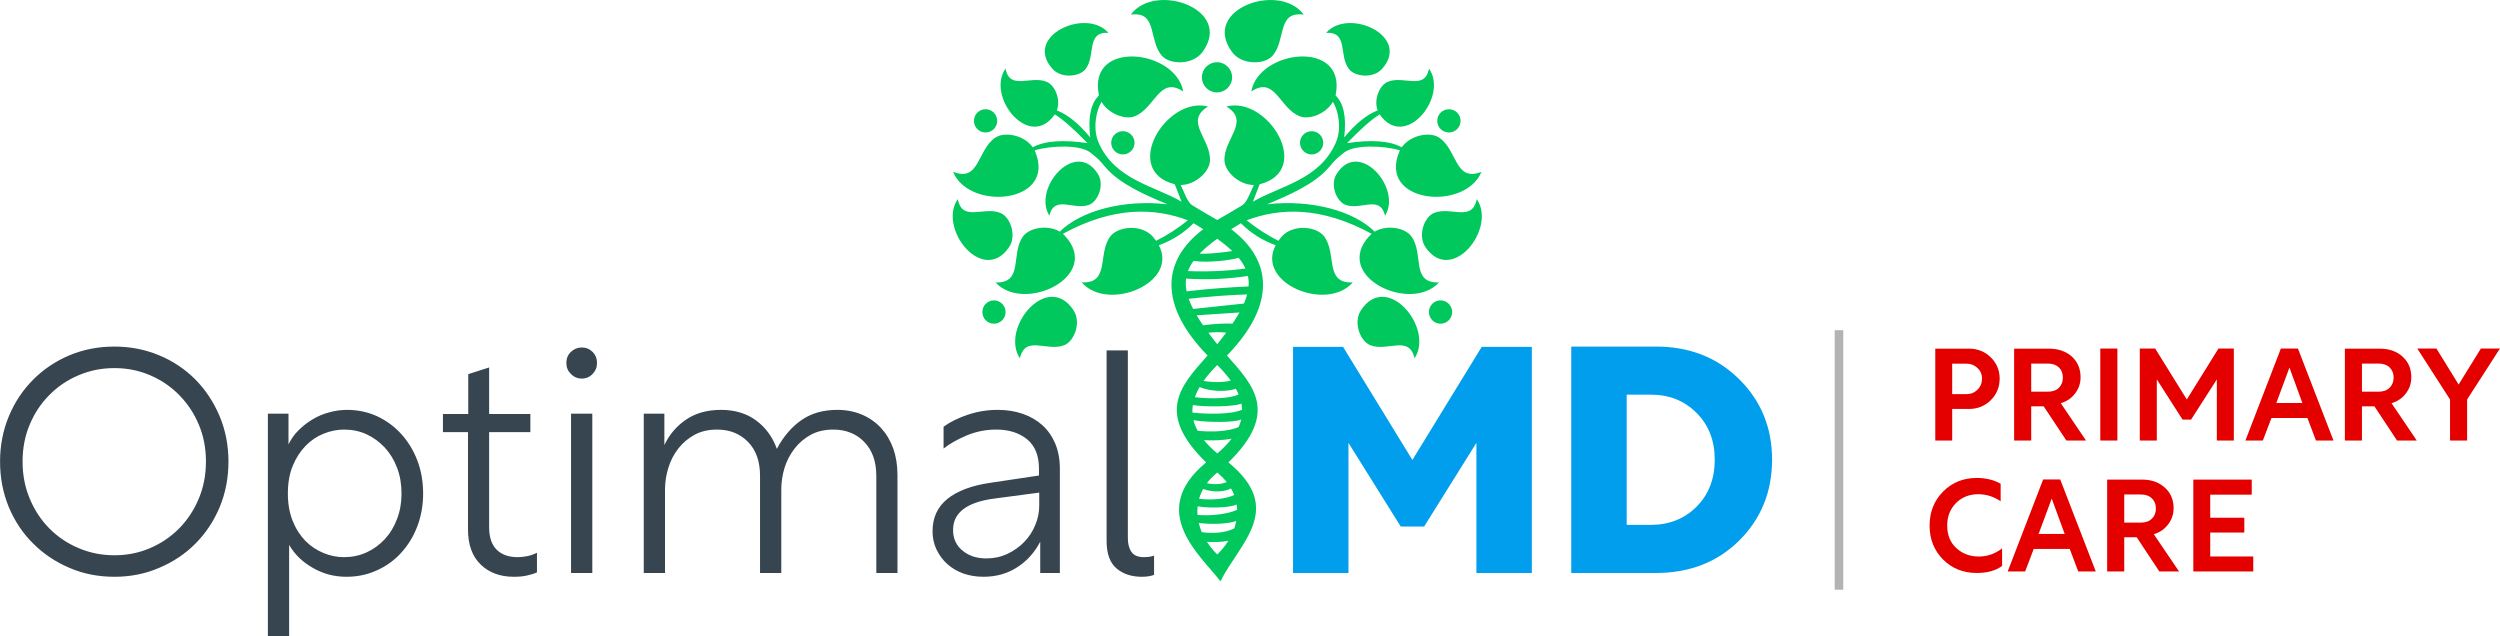
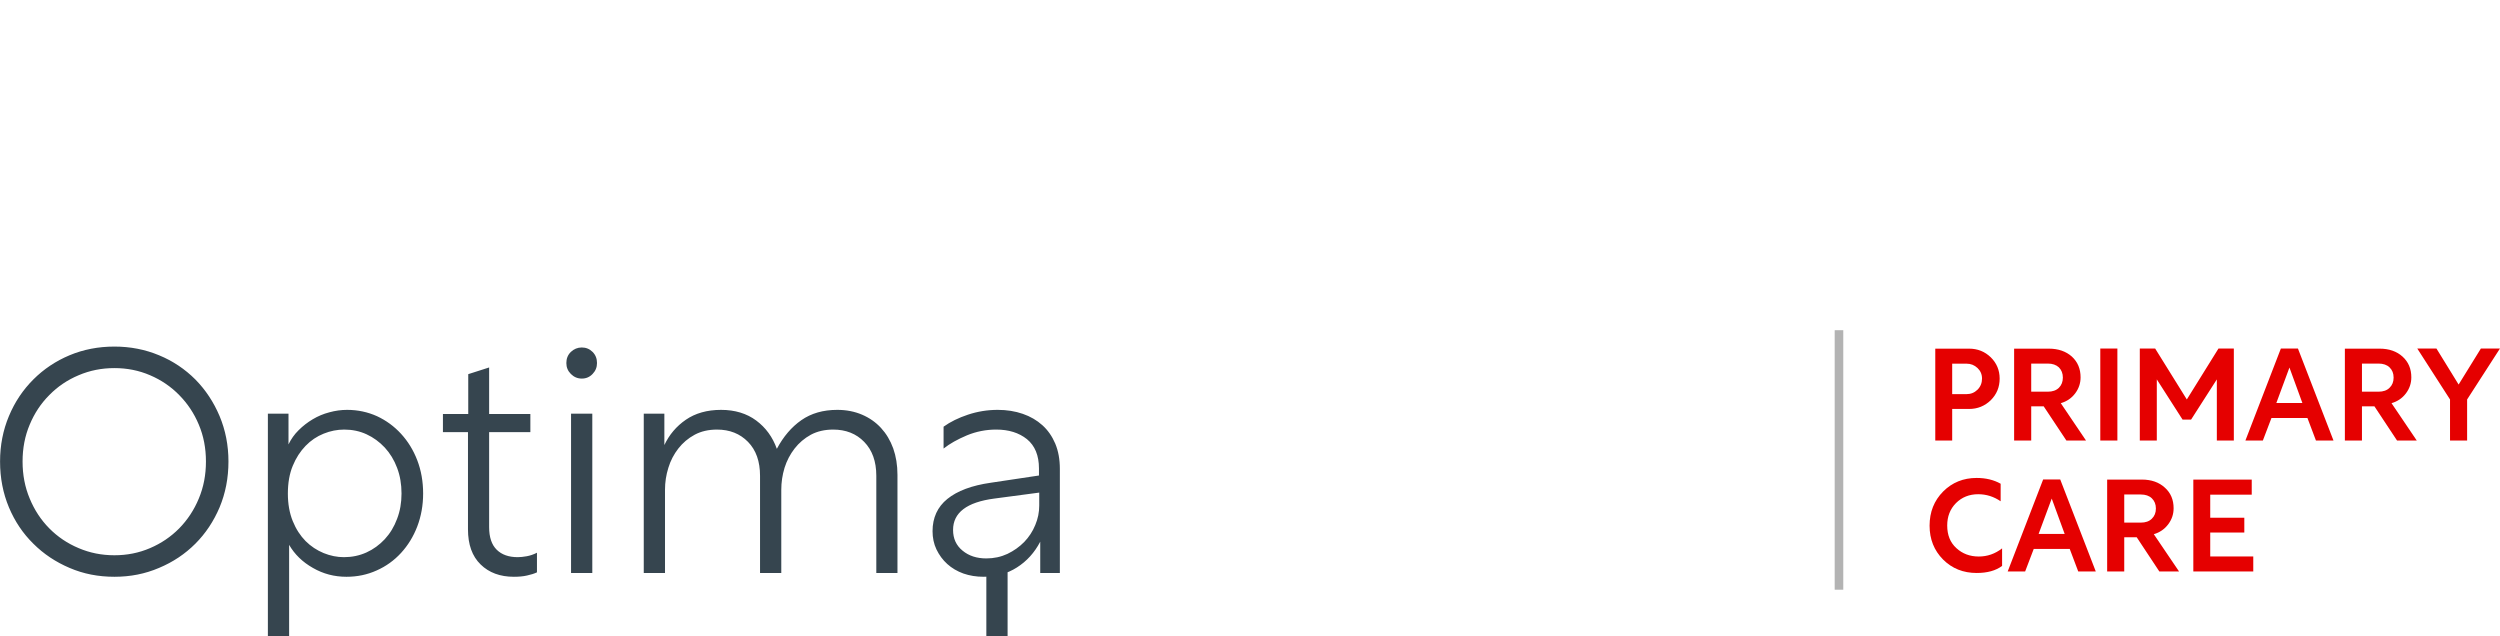
<svg xmlns="http://www.w3.org/2000/svg" xml:space="preserve" width="2420px" height="616px" version="1.1" style="shape-rendering:geometricPrecision; text-rendering:geometricPrecision; image-rendering:optimizeQuality; fill-rule:evenodd; clip-rule:evenodd" viewBox="0 0 276.48 70.38">
  <defs>
    <style type="text/css">
   
    .str0 {stroke:#B3B3B3;stroke-width:0.95;stroke-miterlimit:2.613}
    .fil4 {fill:none}
    .fil0 {fill:#00C85C}
    .fil2 {fill:#009EEC;fill-rule:nonzero}
    .fil1 {fill:#36454F;fill-rule:nonzero}
    .fil3 {fill:#E50000;fill-rule:nonzero}
   
  </style>
  </defs>
  <g id="Layer_x0020_1">
-     <path class="fil0" d="M134.97 64.29c2.13,-4.26 7.19,-7.99 0.88,-13.15 5.68,-5.53 2.74,-8.54 -0.16,-11.82 5.33,-5.47 5.15,-10.43 0.47,-13.97 0.34,-0.21 0.7,-0.44 1.07,-0.66 1.01,1.01 2.34,1.9 3.85,2.43 -2.22,4.18 5.62,7.43 8.53,4.11 -3.18,0.16 -1.71,-3.18 -3.19,-5.11 -0.83,-1.08 -3.4,-1.37 -4.67,0.04 -0.14,0.16 -0.26,0.32 -0.37,0.47 -1.26,-0.63 -2.42,-1.39 -3.51,-2.27 3.6,-1.34 8.12,-1.61 13.83,1.5 -0.08,0.07 -0.16,0.14 -0.24,0.22 -4.15,4.46 4.51,8.61 7.68,5.16 -3.16,0.09 -1.63,-3.18 -3.06,-5.11 -0.69,-0.94 -2.7,-1.32 -4.05,-0.51 -2.31,-2.29 -6.97,-3.58 -11.9,-3.03 2.3,-0.96 5.25,-2.2 6.85,-4.1 0.76,-0.9 0.86,-0.98 1.69,-1.63 1.12,-0.88 4.4,-0.77 6.15,-0.23 -0.03,0.05 -0.05,0.1 -0.07,0.16 -2.37,5.7 7.3,6.6 9.09,2.21 -2.96,1.19 -2.66,-2.45 -4.7,-3.79 -1.02,-0.67 -3.16,-0.28 -4.12,1.08 -1.34,-0.74 -3.42,-0.85 -6.05,-0.46 1.35,-1.4 2.68,-2.62 3.62,-3.18l0 0.01c2.8,4.04 7.62,-1.98 5.45,-5.07 -0.49,2.48 -2.81,0.7 -4.59,1.47 -0.88,0.38 -1.55,1.94 -1.09,3.15 -1.13,0.44 -2.35,1.36 -3.7,2.99 0.28,-2.41 -0.12,-3.83 -0.96,-4.65 0.01,-0.04 0.02,-0.08 0.03,-0.13 1.14,-6.06 -8.5,-4.96 -9.35,-0.3 2.65,-1.77 3.1,1.85 5.36,2.74 1.07,0.42 2.9,-0.27 3.67,-1.6 0.6,0.97 1.01,2.94 0.32,4.52 -1.79,4.13 -6.27,4.81 -9.17,6.53l0.75 -1.93 0 0c5.98,-1.52 0.91,-9.8 -3.68,-8.6 2.73,1.66 -0.36,3.6 -0.21,6.03 0.08,1.2 1.62,2.65 3.25,2.65 -0.41,0.82 -0.75,1.9 -1.28,2.24 -0.97,0.59 -1.85,1.1 -2.67,1.57 -0.03,0.02 -0.07,0.04 -0.1,0.06 -0.04,-0.02 -0.07,-0.04 -0.11,-0.06 -0.82,-0.47 -1.7,-0.98 -2.66,-1.57 -0.53,-0.34 -0.87,-1.42 -1.28,-2.24 1.62,0 3.17,-1.45 3.24,-2.65 0.16,-2.43 -2.93,-4.37 -0.21,-6.03 -4.58,-1.2 -9.66,7.08 -3.68,8.6l0 0 0.75 1.93c-2.89,-1.72 -7.38,-2.4 -9.17,-6.53 -0.68,-1.58 -0.27,-3.55 0.32,-4.52 0.77,1.33 2.61,2.02 3.67,1.6 2.26,-0.89 2.72,-4.51 5.37,-2.74 -0.85,-4.66 -10.5,-5.76 -9.35,0.3 0.01,0.05 0.02,0.09 0.03,0.13 -0.84,0.82 -1.25,2.24 -0.97,4.65 -1.34,-1.63 -2.56,-2.55 -3.69,-2.99 0.45,-1.21 -0.21,-2.77 -1.1,-3.15 -1.78,-0.77 -4.09,1.01 -4.58,-1.47 -2.17,3.09 2.65,9.11 5.44,5.07l0.01 -0.01c0.94,0.56 2.26,1.78 3.62,3.18 -2.63,-0.39 -4.72,-0.28 -6.06,0.46 -0.95,-1.36 -3.09,-1.75 -4.12,-1.08 -2.03,1.34 -1.73,4.98 -4.69,3.79 1.79,4.39 11.45,3.49 9.09,-2.21 -0.02,-0.06 -0.05,-0.11 -0.07,-0.16 1.75,-0.54 5.03,-0.65 6.15,0.23 0.83,0.65 0.92,0.73 1.68,1.63 1.61,1.9 4.56,3.14 6.86,4.1 -4.94,-0.55 -9.59,0.74 -11.91,3.03 -1.35,-0.81 -3.35,-0.43 -4.05,0.51 -1.42,1.93 0.1,5.2 -3.05,5.11 3.17,3.45 11.82,-0.7 7.67,-5.16 -0.07,-0.08 -0.15,-0.15 -0.23,-0.22 5.7,-3.11 10.23,-2.84 13.83,-1.5 -1.09,0.88 -2.26,1.64 -3.51,2.27 -0.11,-0.15 -0.24,-0.31 -0.38,-0.47 -1.26,-1.41 -3.83,-1.12 -4.67,-0.04 -1.48,1.93 0,5.27 -3.19,5.11 2.91,3.32 10.76,0.07 8.54,-4.11 1.5,-0.53 2.84,-1.42 3.84,-2.43 0.38,0.22 0.73,0.45 1.07,0.66 -4.68,3.54 -4.85,8.5 0.48,13.97 -2.91,3.28 -5.85,6.29 -0.16,11.82 -6.61,5.47 -0.54,10.34 1.58,13.15zm-1.92 -28.31c1.21,-0.17 2.3,-0.22 3.26,-0.19 0.29,-0.43 0.54,-0.84 0.76,-1.23l-4.73 0.31c0.21,0.36 0.45,0.73 0.71,1.11zm2.56 0.81c-0.64,-0.07 -1.3,-0.07 -1.97,0.01 0.25,0.34 0.52,0.7 0.81,1.06 0.06,0.07 0.11,0.14 0.17,0.21 0.05,-0.07 0.11,-0.14 0.16,-0.21 0.3,-0.37 0.57,-0.73 0.83,-1.07zm-2.94 -8.74c1.13,0.06 2.83,-0.16 3.61,-0.29 -0.47,-0.44 -1.02,-0.89 -1.66,-1.36 -0.78,0.57 -1.43,1.11 -1.95,1.65zm4.31 0.46c-0.7,0.24 -3.29,0.59 -4.99,0.35 -0.27,0.37 -0.47,0.74 -0.61,1.12 2.12,0.09 4.24,0 6.36,-0.28 -0.18,-0.4 -0.43,-0.79 -0.76,-1.19zm1.03 2.01c-2.27,0.34 -4.55,0.45 -6.84,0.29 -0.06,0.45 -0.04,0.92 0.06,1.41 2.63,-0.31 5.07,-0.46 6.85,-0.54 0.04,-0.4 0.01,-0.79 -0.07,-1.16zm-0.09 2.04c-2.23,0.08 -4.31,0.24 -6.46,0.49 0.13,0.36 0.29,0.73 0.49,1.12l5.62 -0.6c0.15,-0.35 0.27,-0.68 0.35,-1.01zm-4.82 9.57c1.05,0.18 2.27,0.17 3.01,-0.04 -0.4,-0.55 -0.9,-1.13 -1.49,-1.72 -0.61,0.61 -1.12,1.19 -1.52,1.76zm3.58 0.86c-0.88,0.33 -2.68,0.37 -4.02,-0.18 -0.22,0.38 -0.39,0.76 -0.52,1.12 1.43,0.17 3.66,0.23 4.84,-0.3 -0.08,-0.21 -0.19,-0.42 -0.3,-0.64zm0.61 1.65c-0.86,0.35 -3.9,0.39 -5.37,0.16 -0.05,0.28 -0.06,0.55 -0.05,0.83 1.5,0.17 4.27,0.24 5.5,-0.32 -0.01,-0.22 -0.04,-0.44 -0.08,-0.67zm-0.02 1.75c-0.79,0.37 -3.81,0.33 -5.28,0.08 0.09,0.39 0.25,0.78 0.46,1.17 1.38,0.15 3.37,0.12 4.54,-0.42 0.12,-0.27 0.21,-0.55 0.28,-0.83zm-1.06 2.13c-0.91,0.17 -2.1,0.22 -3.06,0.16 0.4,0.49 0.89,0.98 1.47,1.47 0.63,-0.54 1.16,-1.08 1.59,-1.63zm-2.74 4.92c0.81,0.18 1.59,0.12 2.2,-0.12 -0.26,-0.33 -0.56,-0.64 -0.91,-0.94 -0.05,-0.04 -0.09,-0.08 -0.14,-0.12 -0.05,0.04 -0.1,0.08 -0.14,0.12 -0.4,0.34 -0.73,0.69 -1.01,1.06zm2.67 0.58c-0.61,0.34 -1.85,0.5 -3.08,0.06 -0.2,0.35 -0.35,0.72 -0.45,1.09 1.28,0.14 2.78,0.08 3.88,-0.42 -0.09,-0.25 -0.21,-0.49 -0.35,-0.73zm0.63 1.78c-0.75,0.35 -2.94,0.43 -4.32,0.2 -0.04,0.32 -0.04,0.63 -0.02,0.95 1.35,0.12 3.22,-0.05 4.39,-0.56 -0.01,-0.2 -0.03,-0.4 -0.05,-0.59zm-0.05 1.81c-0.75,0.33 -2.79,0.42 -4.15,0.22 0.08,0.34 0.19,0.69 0.34,1.03 1.28,0.15 2.51,0.1 3.59,-0.42 0.09,-0.27 0.17,-0.55 0.22,-0.83zm-0.87 2.2c-0.78,0.14 -1.57,0.17 -2.37,0.12 0.32,0.49 0.7,0.96 1.14,1.39 0.48,-0.46 0.89,-0.97 1.23,-1.51zm-1.26 -52.93c0.92,0 1.67,0.75 1.67,1.67 0,0.93 -0.75,1.67 -1.67,1.67 -0.92,0 -1.67,-0.74 -1.67,-1.67 0,-0.92 0.75,-1.67 1.67,-1.67zm25.65 5.2c-0.71,0 -1.29,0.57 -1.29,1.29 0,0.71 0.58,1.28 1.29,1.28 0.71,0 1.29,-0.57 1.29,-1.28 0,-0.72 -0.58,-1.29 -1.29,-1.29zm-0.93 21.14c-0.71,0 -1.28,0.58 -1.28,1.29 0,0.71 0.57,1.29 1.28,1.29 0.71,0 1.29,-0.58 1.29,-1.29 0,-0.71 -0.58,-1.29 -1.29,-1.29zm-14.25 -18.71c-0.71,0 -1.29,0.57 -1.29,1.28 0,0.71 0.58,1.29 1.29,1.29 0.71,0 1.28,-0.58 1.28,-1.29 0,-0.71 -0.57,-1.28 -1.28,-1.28zm1.6 -10.88c2.45,-2.81 9.41,0.33 6.2,3.97 -0.99,1.12 -3.02,0.89 -3.67,0.04 -1.18,-1.51 -0.03,-4.14 -2.53,-4.01zm16.66 18.39c2.24,3.24 -2.78,9.55 -5.67,5.32 -0.89,-1.3 -0.13,-3.32 0.9,-3.77 1.85,-0.81 4.25,1.05 4.77,-1.55zm-10.14 1.83c1.9,-3.04 -2.92,-8.56 -5.37,-4.59 -0.75,1.22 0.02,3.02 0.98,3.39 1.71,0.65 3.81,-1.14 4.39,1.2zm3.26 15.78c2.21,-3.37 -3.09,-9.7 -5.94,-5.3 -0.87,1.36 -0.05,3.41 1.02,3.84 1.92,0.78 4.32,-1.18 4.92,1.46zm-12.26 -38.01c-2.67,-3.66 -11.42,-0.61 -7.92,4.14 1.07,1.45 3.55,1.4 4.43,0.45 1.58,-1.71 0.47,-5.01 3.49,-4.59zm-35.18 10.46c0.71,0 1.28,0.57 1.28,1.29 0,0.71 -0.57,1.28 -1.28,1.28 -0.72,0 -1.29,-0.57 -1.29,-1.28 0,-0.72 0.57,-1.29 1.29,-1.29zm0.92 21.14c0.71,0 1.29,0.58 1.29,1.29 0,0.71 -0.58,1.29 -1.29,1.29 -0.71,0 -1.28,-0.58 -1.28,-1.29 0,-0.71 0.57,-1.29 1.28,-1.29zm14.26 -18.71c0.71,0 1.29,0.57 1.29,1.28 0,0.71 -0.58,1.29 -1.29,1.29 -0.71,0 -1.29,-0.58 -1.29,-1.29 0,-0.71 0.58,-1.28 1.29,-1.28zm-1.6 -10.88c-2.45,-2.81 -9.42,0.33 -6.2,3.97 0.99,1.12 3.01,0.89 3.67,0.04 1.17,-1.51 0.02,-4.14 2.53,-4.01zm-16.66 18.39c-2.24,3.24 2.78,9.55 5.67,5.32 0.88,-1.3 0.13,-3.32 -0.91,-3.77 -1.85,-0.81 -4.24,1.05 -4.76,-1.55zm10.13 1.83c-1.9,-3.04 2.93,-8.56 5.38,-4.59 0.75,1.22 -0.02,3.02 -0.98,3.39 -1.72,0.65 -3.82,-1.14 -4.4,1.2zm-3.26 15.78c-2.21,-3.37 3.09,-9.7 5.94,-5.3 0.88,1.36 0.06,3.41 -1.02,3.84 -1.91,0.78 -4.32,-1.18 -4.92,1.46zm12.27 -38.01c2.66,-3.66 11.42,-0.61 7.92,4.14 -1.08,1.45 -3.55,1.4 -4.44,0.45 -1.58,-1.71 -0.47,-5.01 -3.48,-4.59z" />
    <g id="_1722249162592">
-       <path class="fil1" d="M12.65 38.33c1.75,0 3.39,0.32 4.93,0.96 1.55,0.64 2.88,1.54 4.02,2.68 1.13,1.15 2.02,2.49 2.68,4.05 0.65,1.55 0.98,3.23 0.98,5.02 0,1.83 -0.33,3.51 -0.98,5.07 -0.66,1.55 -1.55,2.89 -2.68,4.02 -1.14,1.14 -2.47,2.03 -4.02,2.68 -1.54,0.66 -3.18,0.98 -4.93,0.98 -1.78,0 -3.43,-0.32 -4.96,-0.98 -1.53,-0.65 -2.87,-1.54 -4.01,-2.68 -1.15,-1.13 -2.05,-2.47 -2.7,-4.02 -0.65,-1.56 -0.98,-3.24 -0.98,-5.07 0,-1.79 0.33,-3.47 0.98,-5.02 0.65,-1.56 1.55,-2.9 2.7,-4.05 1.14,-1.14 2.48,-2.04 4.01,-2.68 1.53,-0.64 3.18,-0.96 4.96,-0.96zm0 2.38c-1.41,0 -2.72,0.26 -3.96,0.79 -1.24,0.52 -2.32,1.25 -3.24,2.19 -0.93,0.93 -1.65,2.02 -2.17,3.27 -0.53,1.25 -0.79,2.61 -0.79,4.08 0,1.48 0.26,2.84 0.79,4.1 0.52,1.26 1.24,2.36 2.17,3.3 0.92,0.93 2,1.66 3.24,2.18 1.24,0.53 2.55,0.79 3.96,0.79 1.4,0 2.71,-0.26 3.94,-0.79 1.22,-0.52 2.3,-1.25 3.22,-2.18 0.92,-0.94 1.65,-2.04 2.17,-3.3 0.53,-1.26 0.79,-2.62 0.79,-4.1 0,-1.47 -0.26,-2.83 -0.79,-4.08 -0.52,-1.25 -1.25,-2.34 -2.17,-3.27 -0.92,-0.94 -2,-1.67 -3.22,-2.19 -1.23,-0.53 -2.54,-0.79 -3.94,-0.79zm16.97 5.04l2.28 0 0 3.4c0.28,-0.58 0.65,-1.11 1.12,-1.57 0.47,-0.47 0.99,-0.87 1.56,-1.21 0.57,-0.34 1.18,-0.6 1.84,-0.77 0.65,-0.18 1.3,-0.27 1.96,-0.27 1.19,0 2.29,0.24 3.31,0.7 1.01,0.47 1.9,1.12 2.66,1.95 0.76,0.83 1.36,1.8 1.79,2.92 0.43,1.12 0.65,2.35 0.65,3.68 0,1.31 -0.22,2.52 -0.65,3.65 -0.43,1.12 -1.03,2.09 -1.79,2.92 -0.76,0.83 -1.66,1.48 -2.7,1.94 -1.04,0.47 -2.15,0.7 -3.34,0.7 -1.33,0 -2.57,-0.32 -3.71,-0.98 -1.15,-0.65 -2.02,-1.5 -2.63,-2.55l0 10.12 -2.35 0 0 -24.63zm2.21 8.83c0,1.15 0.18,2.16 0.54,3.05 0.36,0.89 0.84,1.62 1.42,2.21 0.58,0.58 1.25,1.02 2,1.33 0.74,0.3 1.49,0.45 2.24,0.45 0.89,0 1.71,-0.17 2.49,-0.52 0.77,-0.35 1.44,-0.84 2.03,-1.47 0.58,-0.63 1.04,-1.38 1.36,-2.25 0.33,-0.86 0.49,-1.79 0.49,-2.8 0,-1.03 -0.16,-1.97 -0.49,-2.84 -0.32,-0.86 -0.78,-1.61 -1.36,-2.24 -0.59,-0.63 -1.26,-1.12 -2.02,-1.47 -0.76,-0.35 -1.58,-0.52 -2.47,-0.52 -0.77,0 -1.53,0.15 -2.27,0.45 -0.75,0.3 -1.42,0.75 -2,1.35 -0.58,0.6 -1.06,1.33 -1.42,2.21 -0.36,0.87 -0.54,1.89 -0.54,3.06zm27.55 8.72c-0.3,0.14 -0.67,0.26 -1.1,0.35 -0.43,0.1 -0.92,0.14 -1.46,0.14 -1.51,0 -2.74,-0.45 -3.67,-1.36 -0.94,-0.91 -1.4,-2.21 -1.4,-3.89l0 -10.75 -2.77 0 0 -2 2.8 0 0 -4.41 2.31 -0.74 0 5.15 4.56 0 0 2 -4.56 0 0 10.51c0,1.12 0.28,1.95 0.84,2.5 0.56,0.55 1.33,0.82 2.32,0.82 0.28,0 0.61,-0.03 0.99,-0.1 0.39,-0.07 0.77,-0.2 1.14,-0.39l0 2.17zm4.96 -24.87c0.47,0 0.87,0.17 1.19,0.49 0.33,0.33 0.49,0.74 0.49,1.23 0,0.47 -0.16,0.87 -0.49,1.21 -0.32,0.34 -0.72,0.51 -1.19,0.51 -0.47,0 -0.87,-0.17 -1.21,-0.51 -0.34,-0.34 -0.5,-0.74 -0.5,-1.21 0,-0.49 0.16,-0.9 0.5,-1.23 0.34,-0.32 0.74,-0.49 1.21,-0.49zm-1.19 7.32l2.35 0 0 17.62 -2.35 0 0 -17.62zm10.32 0l0 3.47c0.54,-1.14 1.33,-2.08 2.38,-2.8 1.05,-0.72 2.35,-1.09 3.89,-1.09 1.54,0 2.84,0.4 3.89,1.18 1.05,0.78 1.81,1.82 2.28,3.13 0.72,-1.35 1.62,-2.41 2.71,-3.17 1.09,-0.76 2.41,-1.14 3.98,-1.14 1,0 1.91,0.18 2.73,0.53 0.82,0.35 1.52,0.84 2.1,1.47 0.58,0.63 1.03,1.38 1.35,2.26 0.31,0.88 0.47,1.85 0.47,2.93l0 10.85 -2.34 0 0 -10.75c0,-1.59 -0.45,-2.84 -1.34,-3.75 -0.88,-0.91 -2.03,-1.36 -3.43,-1.36 -0.93,0 -1.76,0.19 -2.47,0.57 -0.71,0.39 -1.31,0.9 -1.8,1.53 -0.49,0.63 -0.86,1.34 -1.11,2.13 -0.24,0.8 -0.36,1.6 -0.36,2.42l0 9.21 -2.35 0 0 -10.75c0,-1.59 -0.44,-2.84 -1.33,-3.75 -0.89,-0.91 -2.03,-1.36 -3.43,-1.36 -0.94,0 -1.76,0.19 -2.47,0.57 -0.72,0.39 -1.32,0.9 -1.81,1.53 -0.49,0.63 -0.86,1.34 -1.1,2.13 -0.25,0.8 -0.37,1.6 -0.37,2.42l0 9.21 -2.35 0 0 -17.62 2.28 0zm30.88 1.44c0.75,-0.54 1.65,-0.98 2.7,-1.33 1.05,-0.35 2.15,-0.53 3.29,-0.53 1.01,0 1.93,0.15 2.77,0.44 0.84,0.29 1.56,0.71 2.17,1.26 0.61,0.55 1.08,1.23 1.42,2.03 0.34,0.81 0.51,1.74 0.51,2.79l0 11.52 -2.17 0 0 -3.46c-0.63,1.21 -1.49,2.16 -2.58,2.85 -1.08,0.69 -2.32,1.03 -3.69,1.03 -0.8,0 -1.54,-0.12 -2.23,-0.36 -0.69,-0.25 -1.28,-0.6 -1.78,-1.05 -0.51,-0.46 -0.9,-1 -1.2,-1.62 -0.29,-0.61 -0.43,-1.29 -0.43,-2.01 0,-1.49 0.55,-2.69 1.64,-3.57 1.1,-0.89 2.7,-1.49 4.8,-1.79l5.33 -0.8 0 -0.78c0,-1.44 -0.45,-2.52 -1.33,-3.24 -0.89,-0.71 -2.02,-1.06 -3.4,-1.06 -1.12,0 -2.2,0.21 -3.24,0.64 -1.04,0.44 -1.9,0.92 -2.58,1.46l0 -2.42zm4.73 14.57c0.84,0 1.62,-0.17 2.33,-0.5 0.71,-0.34 1.33,-0.78 1.86,-1.32 0.52,-0.54 0.93,-1.16 1.22,-1.87 0.3,-0.71 0.44,-1.43 0.44,-2.16l0 -1.43 -4.97 0.66c-3.04,0.4 -4.56,1.56 -4.56,3.47 0,0.96 0.35,1.72 1.05,2.29 0.7,0.58 1.58,0.86 2.63,0.86zm13.3 -23.01l2.35 0 0 20.74c0,0.65 0.13,1.17 0.4,1.55 0.27,0.39 0.73,0.58 1.38,0.58 0.19,0 0.37,-0.01 0.55,-0.03 0.17,-0.03 0.36,-0.07 0.57,-0.14l0 2.13c-0.37,0.14 -0.83,0.21 -1.36,0.21 -1.12,0 -2.05,-0.3 -2.79,-0.92 -0.73,-0.62 -1.1,-1.63 -1.1,-3.03l0 -21.09z" />
-       <path class="fil2" d="M157.5 58.23l-2.59 0 -5.78 -9.25 0 14.39 -6.13 0 0 -25.01 5.53 0 7.67 12.51 7.67 -12.51 5.54 0 0 25.01 -6.13 0 0 -14.39 -5.78 9.25zm16.27 5.14l0 -25.04 9.36 0c3.71,0 6.78,1.2 9.21,3.61 2.43,2.4 3.64,5.37 3.64,8.89 0,3.55 -1.21,6.53 -3.62,8.94 -2.42,2.4 -5.5,3.6 -9.23,3.6l-9.36 0zm6.13 -5.32l2.66 0c2.04,0 3.72,-0.67 5.07,-2.01 1.34,-1.35 2.01,-3.08 2.01,-5.21 0,-2.1 -0.67,-3.82 -2.01,-5.16 -1.35,-1.35 -3.02,-2.02 -5.03,-2.02l-2.7 0 0 14.4z" />
+       <path class="fil1" d="M12.65 38.33c1.75,0 3.39,0.32 4.93,0.96 1.55,0.64 2.88,1.54 4.02,2.68 1.13,1.15 2.02,2.49 2.68,4.05 0.65,1.55 0.98,3.23 0.98,5.02 0,1.83 -0.33,3.51 -0.98,5.07 -0.66,1.55 -1.55,2.89 -2.68,4.02 -1.14,1.14 -2.47,2.03 -4.02,2.68 -1.54,0.66 -3.18,0.98 -4.93,0.98 -1.78,0 -3.43,-0.32 -4.96,-0.98 -1.53,-0.65 -2.87,-1.54 -4.01,-2.68 -1.15,-1.13 -2.05,-2.47 -2.7,-4.02 -0.65,-1.56 -0.98,-3.24 -0.98,-5.07 0,-1.79 0.33,-3.47 0.98,-5.02 0.65,-1.56 1.55,-2.9 2.7,-4.05 1.14,-1.14 2.48,-2.04 4.01,-2.68 1.53,-0.64 3.18,-0.96 4.96,-0.96zm0 2.38c-1.41,0 -2.72,0.26 -3.96,0.79 -1.24,0.52 -2.32,1.25 -3.24,2.19 -0.93,0.93 -1.65,2.02 -2.17,3.27 -0.53,1.25 -0.79,2.61 -0.79,4.08 0,1.48 0.26,2.84 0.79,4.1 0.52,1.26 1.24,2.36 2.17,3.3 0.92,0.93 2,1.66 3.24,2.18 1.24,0.53 2.55,0.79 3.96,0.79 1.4,0 2.71,-0.26 3.94,-0.79 1.22,-0.52 2.3,-1.25 3.22,-2.18 0.92,-0.94 1.65,-2.04 2.17,-3.3 0.53,-1.26 0.79,-2.62 0.79,-4.1 0,-1.47 -0.26,-2.83 -0.79,-4.08 -0.52,-1.25 -1.25,-2.34 -2.17,-3.27 -0.92,-0.94 -2,-1.67 -3.22,-2.19 -1.23,-0.53 -2.54,-0.79 -3.94,-0.79zm16.97 5.04l2.28 0 0 3.4c0.28,-0.58 0.65,-1.11 1.12,-1.57 0.47,-0.47 0.99,-0.87 1.56,-1.21 0.57,-0.34 1.18,-0.6 1.84,-0.77 0.65,-0.18 1.3,-0.27 1.96,-0.27 1.19,0 2.29,0.24 3.31,0.7 1.01,0.47 1.9,1.12 2.66,1.95 0.76,0.83 1.36,1.8 1.79,2.92 0.43,1.12 0.65,2.35 0.65,3.68 0,1.31 -0.22,2.52 -0.65,3.65 -0.43,1.12 -1.03,2.09 -1.79,2.92 -0.76,0.83 -1.66,1.48 -2.7,1.94 -1.04,0.47 -2.15,0.7 -3.34,0.7 -1.33,0 -2.57,-0.32 -3.71,-0.98 -1.15,-0.65 -2.02,-1.5 -2.63,-2.55l0 10.12 -2.35 0 0 -24.63zm2.21 8.83c0,1.15 0.18,2.16 0.54,3.05 0.36,0.89 0.84,1.62 1.42,2.21 0.58,0.58 1.25,1.02 2,1.33 0.74,0.3 1.49,0.45 2.24,0.45 0.89,0 1.71,-0.17 2.49,-0.52 0.77,-0.35 1.44,-0.84 2.03,-1.47 0.58,-0.63 1.04,-1.38 1.36,-2.25 0.33,-0.86 0.49,-1.79 0.49,-2.8 0,-1.03 -0.16,-1.97 -0.49,-2.84 -0.32,-0.86 -0.78,-1.61 -1.36,-2.24 -0.59,-0.63 -1.26,-1.12 -2.02,-1.47 -0.76,-0.35 -1.58,-0.52 -2.47,-0.52 -0.77,0 -1.53,0.15 -2.27,0.45 -0.75,0.3 -1.42,0.75 -2,1.35 -0.58,0.6 -1.06,1.33 -1.42,2.21 -0.36,0.87 -0.54,1.89 -0.54,3.06zm27.55 8.72c-0.3,0.14 -0.67,0.26 -1.1,0.35 -0.43,0.1 -0.92,0.14 -1.46,0.14 -1.51,0 -2.74,-0.45 -3.67,-1.36 -0.94,-0.91 -1.4,-2.21 -1.4,-3.89l0 -10.75 -2.77 0 0 -2 2.8 0 0 -4.41 2.31 -0.74 0 5.15 4.56 0 0 2 -4.56 0 0 10.51c0,1.12 0.28,1.95 0.84,2.5 0.56,0.55 1.33,0.82 2.32,0.82 0.28,0 0.61,-0.03 0.99,-0.1 0.39,-0.07 0.77,-0.2 1.14,-0.39l0 2.17zm4.96 -24.87c0.47,0 0.87,0.17 1.19,0.49 0.33,0.33 0.49,0.74 0.49,1.23 0,0.47 -0.16,0.87 -0.49,1.21 -0.32,0.34 -0.72,0.51 -1.19,0.51 -0.47,0 -0.87,-0.17 -1.21,-0.51 -0.34,-0.34 -0.5,-0.74 -0.5,-1.21 0,-0.49 0.16,-0.9 0.5,-1.23 0.34,-0.32 0.74,-0.49 1.21,-0.49zm-1.19 7.32l2.35 0 0 17.62 -2.35 0 0 -17.62zm10.32 0l0 3.47c0.54,-1.14 1.33,-2.08 2.38,-2.8 1.05,-0.72 2.35,-1.09 3.89,-1.09 1.54,0 2.84,0.4 3.89,1.18 1.05,0.78 1.81,1.82 2.28,3.13 0.72,-1.35 1.62,-2.41 2.71,-3.17 1.09,-0.76 2.41,-1.14 3.98,-1.14 1,0 1.91,0.18 2.73,0.53 0.82,0.35 1.52,0.84 2.1,1.47 0.58,0.63 1.03,1.38 1.35,2.26 0.31,0.88 0.47,1.85 0.47,2.93l0 10.85 -2.34 0 0 -10.75c0,-1.59 -0.45,-2.84 -1.34,-3.75 -0.88,-0.91 -2.03,-1.36 -3.43,-1.36 -0.93,0 -1.76,0.19 -2.47,0.57 -0.71,0.39 -1.31,0.9 -1.8,1.53 -0.49,0.63 -0.86,1.34 -1.11,2.13 -0.24,0.8 -0.36,1.6 -0.36,2.42l0 9.21 -2.35 0 0 -10.75c0,-1.59 -0.44,-2.84 -1.33,-3.75 -0.89,-0.91 -2.03,-1.36 -3.43,-1.36 -0.94,0 -1.76,0.19 -2.47,0.57 -0.72,0.39 -1.32,0.9 -1.81,1.53 -0.49,0.63 -0.86,1.34 -1.1,2.13 -0.25,0.8 -0.37,1.6 -0.37,2.42l0 9.21 -2.35 0 0 -17.62 2.28 0zm30.88 1.44c0.75,-0.54 1.65,-0.98 2.7,-1.33 1.05,-0.35 2.15,-0.53 3.29,-0.53 1.01,0 1.93,0.15 2.77,0.44 0.84,0.29 1.56,0.71 2.17,1.26 0.61,0.55 1.08,1.23 1.42,2.03 0.34,0.81 0.51,1.74 0.51,2.79l0 11.52 -2.17 0 0 -3.46c-0.63,1.21 -1.49,2.16 -2.58,2.85 -1.08,0.69 -2.32,1.03 -3.69,1.03 -0.8,0 -1.54,-0.12 -2.23,-0.36 -0.69,-0.25 -1.28,-0.6 -1.78,-1.05 -0.51,-0.46 -0.9,-1 -1.2,-1.62 -0.29,-0.61 -0.43,-1.29 -0.43,-2.01 0,-1.49 0.55,-2.69 1.64,-3.57 1.1,-0.89 2.7,-1.49 4.8,-1.79l5.33 -0.8 0 -0.78c0,-1.44 -0.45,-2.52 -1.33,-3.24 -0.89,-0.71 -2.02,-1.06 -3.4,-1.06 -1.12,0 -2.2,0.21 -3.24,0.64 -1.04,0.44 -1.9,0.92 -2.58,1.46l0 -2.42zm4.73 14.57c0.84,0 1.62,-0.17 2.33,-0.5 0.71,-0.34 1.33,-0.78 1.86,-1.32 0.52,-0.54 0.93,-1.16 1.22,-1.87 0.3,-0.71 0.44,-1.43 0.44,-2.16l0 -1.43 -4.97 0.66c-3.04,0.4 -4.56,1.56 -4.56,3.47 0,0.96 0.35,1.72 1.05,2.29 0.7,0.58 1.58,0.86 2.63,0.86zl2.35 0 0 20.74c0,0.65 0.13,1.17 0.4,1.55 0.27,0.39 0.73,0.58 1.38,0.58 0.19,0 0.37,-0.01 0.55,-0.03 0.17,-0.03 0.36,-0.07 0.57,-0.14l0 2.13c-0.37,0.14 -0.83,0.21 -1.36,0.21 -1.12,0 -2.05,-0.3 -2.79,-0.92 -0.73,-0.62 -1.1,-1.63 -1.1,-3.03l0 -21.09z" />
    </g>
    <path class="fil3" d="M215.9 45.23l0 3.49 -1.87 0 0 -10.16 3.74 0c0.94,0 1.74,0.32 2.4,0.96 0.65,0.64 0.98,1.43 0.98,2.35 0,0.95 -0.33,1.74 -0.98,2.39 -0.66,0.64 -1.46,0.97 -2.4,0.97l-1.87 0zm0 -1.64l1.59 0c0.47,0 0.87,-0.16 1.21,-0.49 0.33,-0.33 0.5,-0.74 0.5,-1.23 0,-0.47 -0.17,-0.86 -0.5,-1.17 -0.34,-0.32 -0.74,-0.48 -1.21,-0.48l-1.59 0 0 3.37zm6.85 5.13l0 -10.16 3.84 0c1.05,0 1.9,0.3 2.55,0.88 0.64,0.59 0.96,1.35 0.96,2.29 0,0.66 -0.2,1.25 -0.6,1.78 -0.4,0.53 -0.93,0.89 -1.59,1.08l2.79 4.13 -2.17 0 -2.51 -3.78 -1.38 0 0 3.78 -1.89 0zm1.89 -5.4l1.84 0c0.51,0 0.92,-0.14 1.22,-0.43 0.29,-0.29 0.44,-0.66 0.44,-1.13 0,-0.47 -0.15,-0.84 -0.44,-1.13 -0.3,-0.28 -0.71,-0.42 -1.22,-0.42l-1.84 0 0 3.11zm7.64 5.4l0 -10.17 1.89 0 0 10.17 -1.89 0zm10.04 -2.31l-0.94 0 -2.85 -4.45 0 6.76 -1.88 0 0 -10.17 1.7 0 3.5 5.63 3.5 -5.63 1.7 0 0 10.17 -1.88 0 0 -6.76 -2.85 4.45zm6.01 2.31l3.92 -10.17 1.89 0 3.93 10.17 -1.94 0 -0.94 -2.49 -3.98 0 -0.95 2.49 -1.93 0zm3.42 -4.15l2.88 0 -1.43 -3.92 -1.45 3.92zm7.58 4.15l0 -10.16 3.84 0c1.05,0 1.9,0.3 2.54,0.88 0.65,0.59 0.97,1.35 0.97,2.29 0,0.66 -0.2,1.25 -0.6,1.78 -0.4,0.53 -0.93,0.89 -1.59,1.08l2.79 4.13 -2.18 0 -2.5 -3.78 -1.38 0 0 3.78 -1.89 0zm1.89 -5.4l1.83 0c0.52,0 0.93,-0.14 1.22,-0.43 0.3,-0.29 0.45,-0.66 0.45,-1.13 0,-0.47 -0.15,-0.84 -0.45,-1.13 -0.29,-0.28 -0.7,-0.42 -1.22,-0.42l-1.83 0 0 3.11zm9.74 5.4l0 -4.54 -3.62 -5.63 2.12 0 2.45 3.98 2.46 -3.98 2.11 0 -3.63 5.63 0 4.54 -1.89 0zm-49.54 11.93l0 1.94c-0.7,0.52 -1.63,0.78 -2.81,0.78 -1.48,0 -2.72,-0.49 -3.72,-1.49 -0.99,-1 -1.49,-2.25 -1.49,-3.74 0,-1.51 0.5,-2.77 1.5,-3.78 1,-1 2.24,-1.5 3.7,-1.5 1.01,0 1.9,0.21 2.66,0.64l0 1.94c-0.76,-0.52 -1.59,-0.78 -2.48,-0.78 -0.99,0 -1.81,0.33 -2.46,0.98 -0.65,0.66 -0.97,1.48 -0.97,2.48 0,1.05 0.33,1.88 1.01,2.5 0.67,0.62 1.5,0.93 2.48,0.93 0.95,0 1.81,-0.3 2.58,-0.9zm0.62 2.55l3.92 -10.17 1.89 0 3.93 10.17 -1.94 0 -0.94 -2.49 -3.98 0 -0.95 2.49 -1.93 0zm3.42 -4.15l2.88 0 -1.43 -3.91 -1.45 3.91zm7.58 4.15l0 -10.16 3.84 0c1.05,0 1.9,0.3 2.54,0.89 0.65,0.58 0.97,1.34 0.97,2.28 0,0.66 -0.2,1.25 -0.6,1.78 -0.4,0.53 -0.93,0.9 -1.59,1.09l2.79 4.12 -2.18 0 -2.5 -3.78 -1.38 0 0 3.78 -1.89 0zm1.89 -5.4l1.83 0c0.52,0 0.93,-0.14 1.22,-0.43 0.3,-0.29 0.45,-0.66 0.45,-1.13 0,-0.47 -0.15,-0.84 -0.45,-1.13 -0.29,-0.28 -0.7,-0.42 -1.22,-0.42l-1.83 0 0 3.11zm7.64 5.4l0 -10.16 6.46 0 0 1.67 -4.59 0 0 2.55 3.77 0 0 1.64 -3.77 0 0 2.64 4.76 0 0 1.66 -6.63 0z" />
    <line class="fil4 str0" x1="203.38" y1="36.52" x2="203.38" y2="65.22" />
  </g>
</svg>